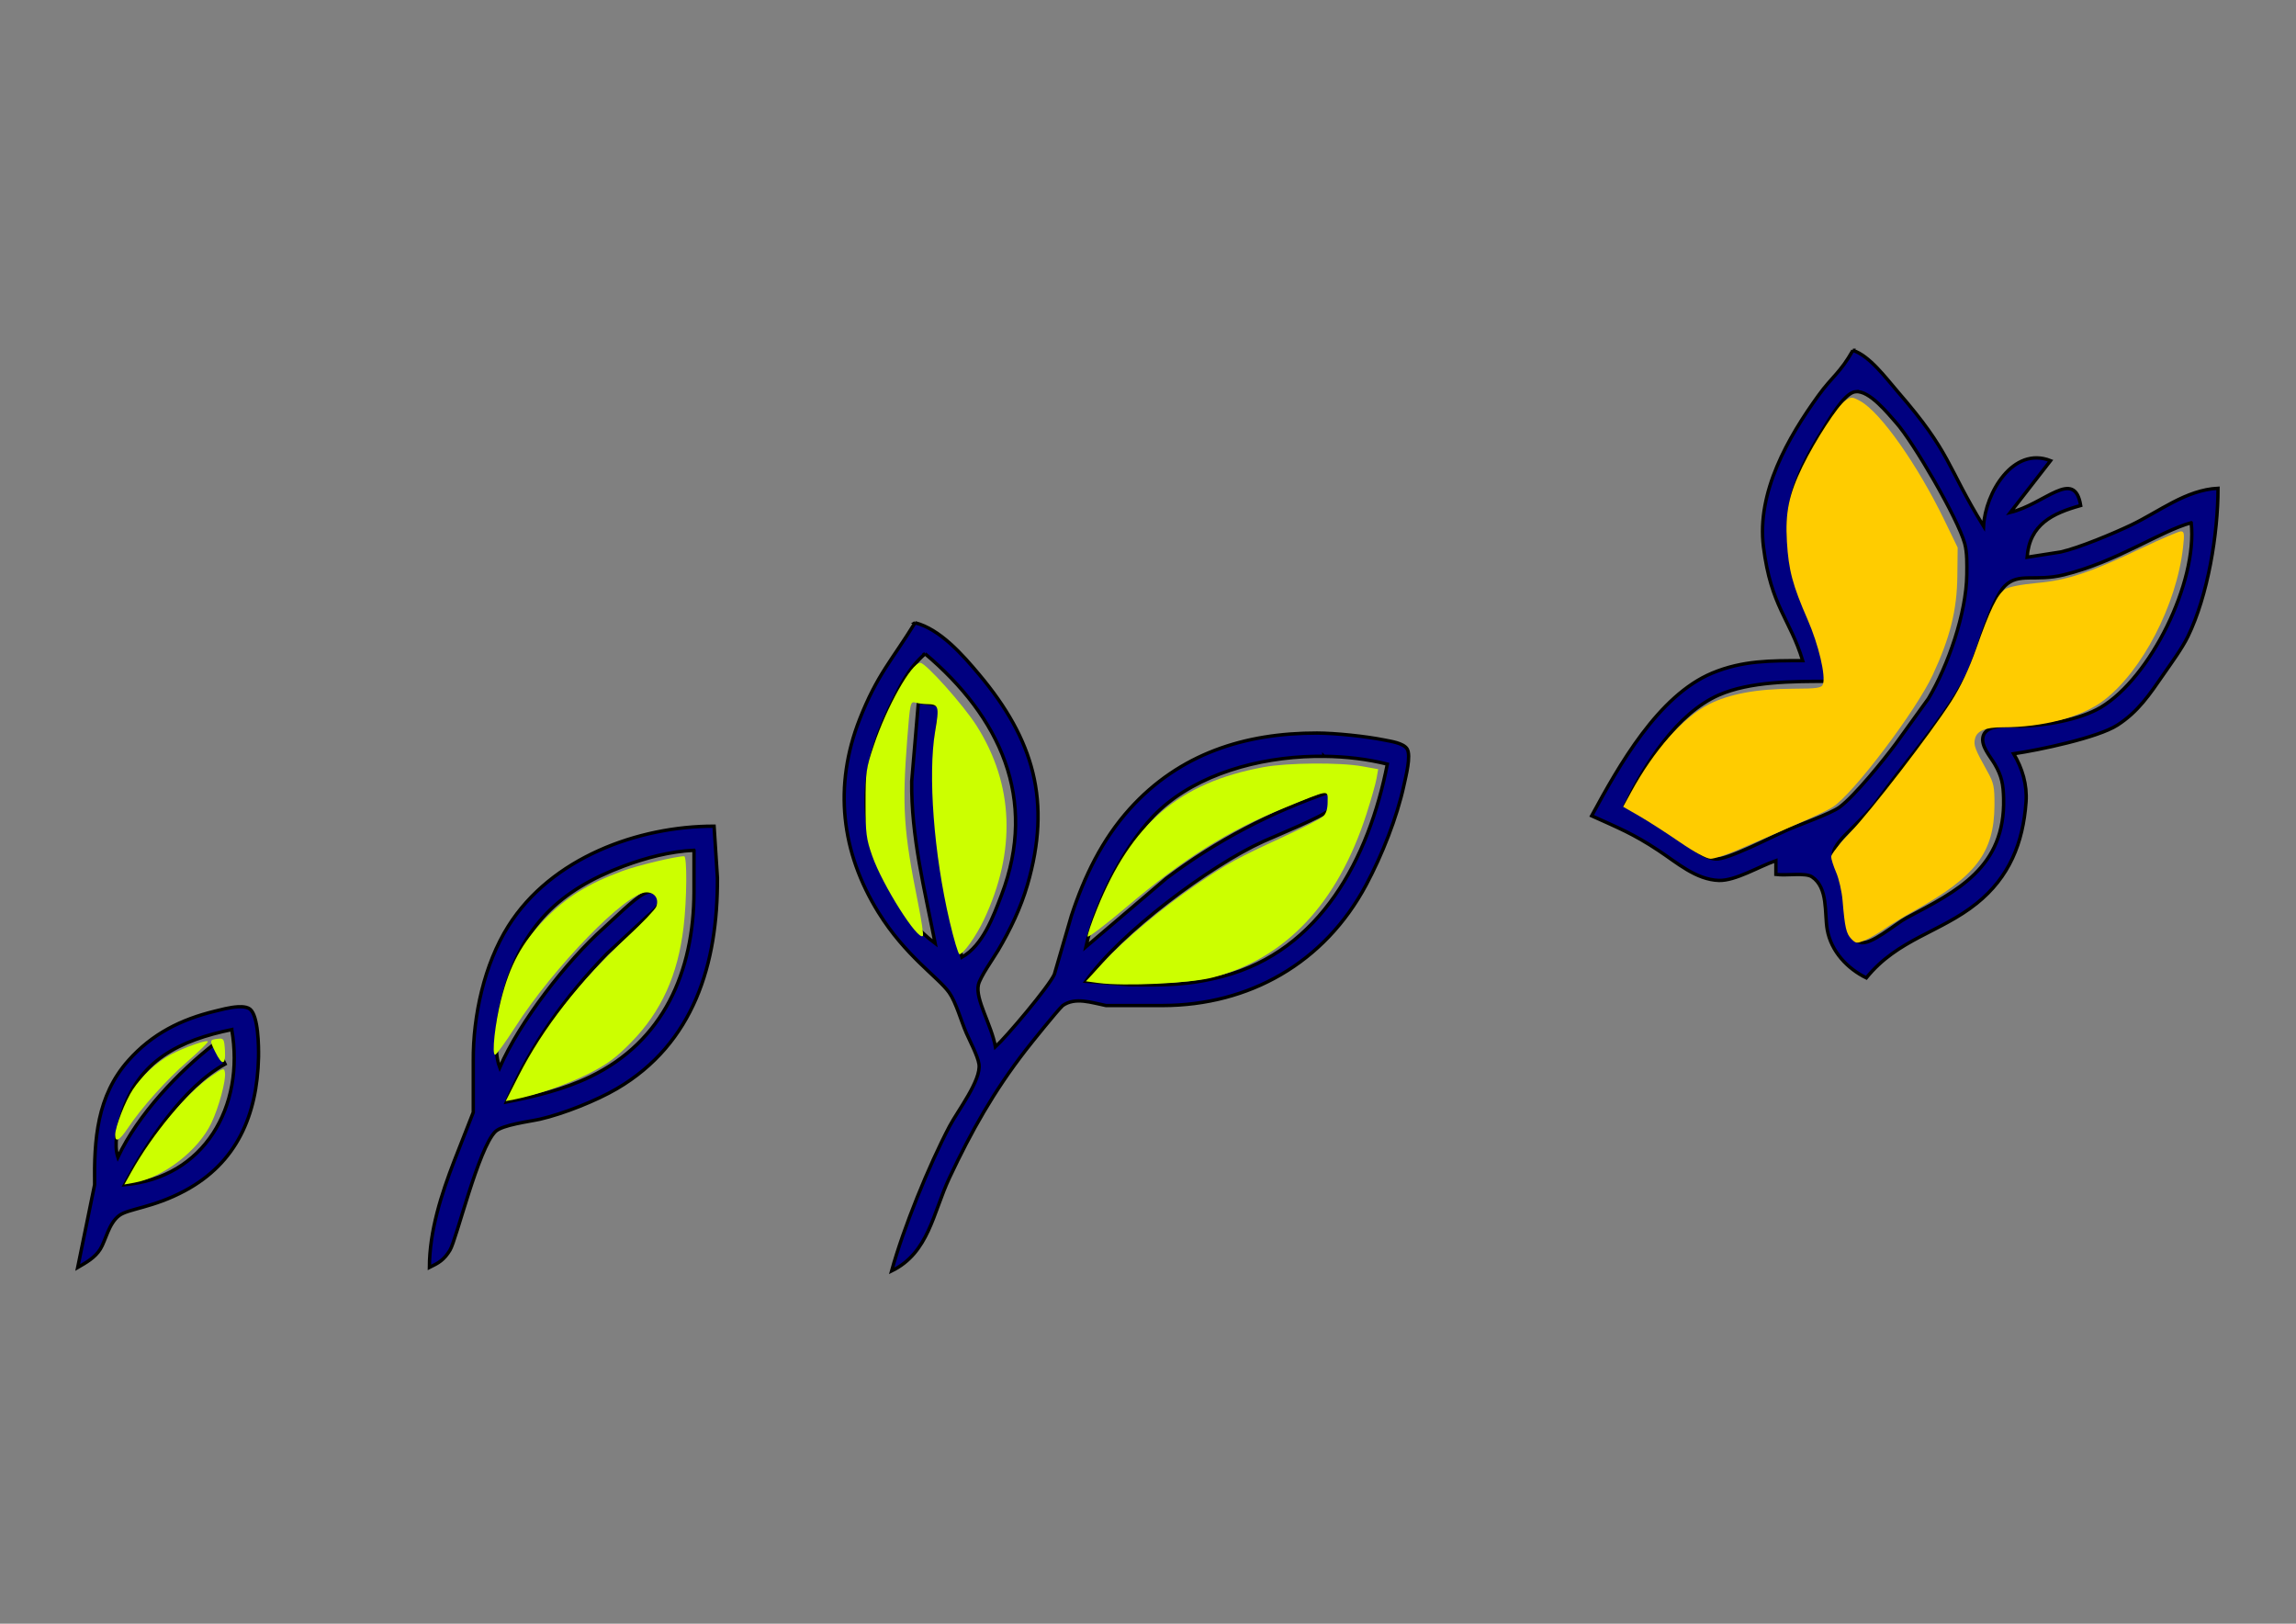
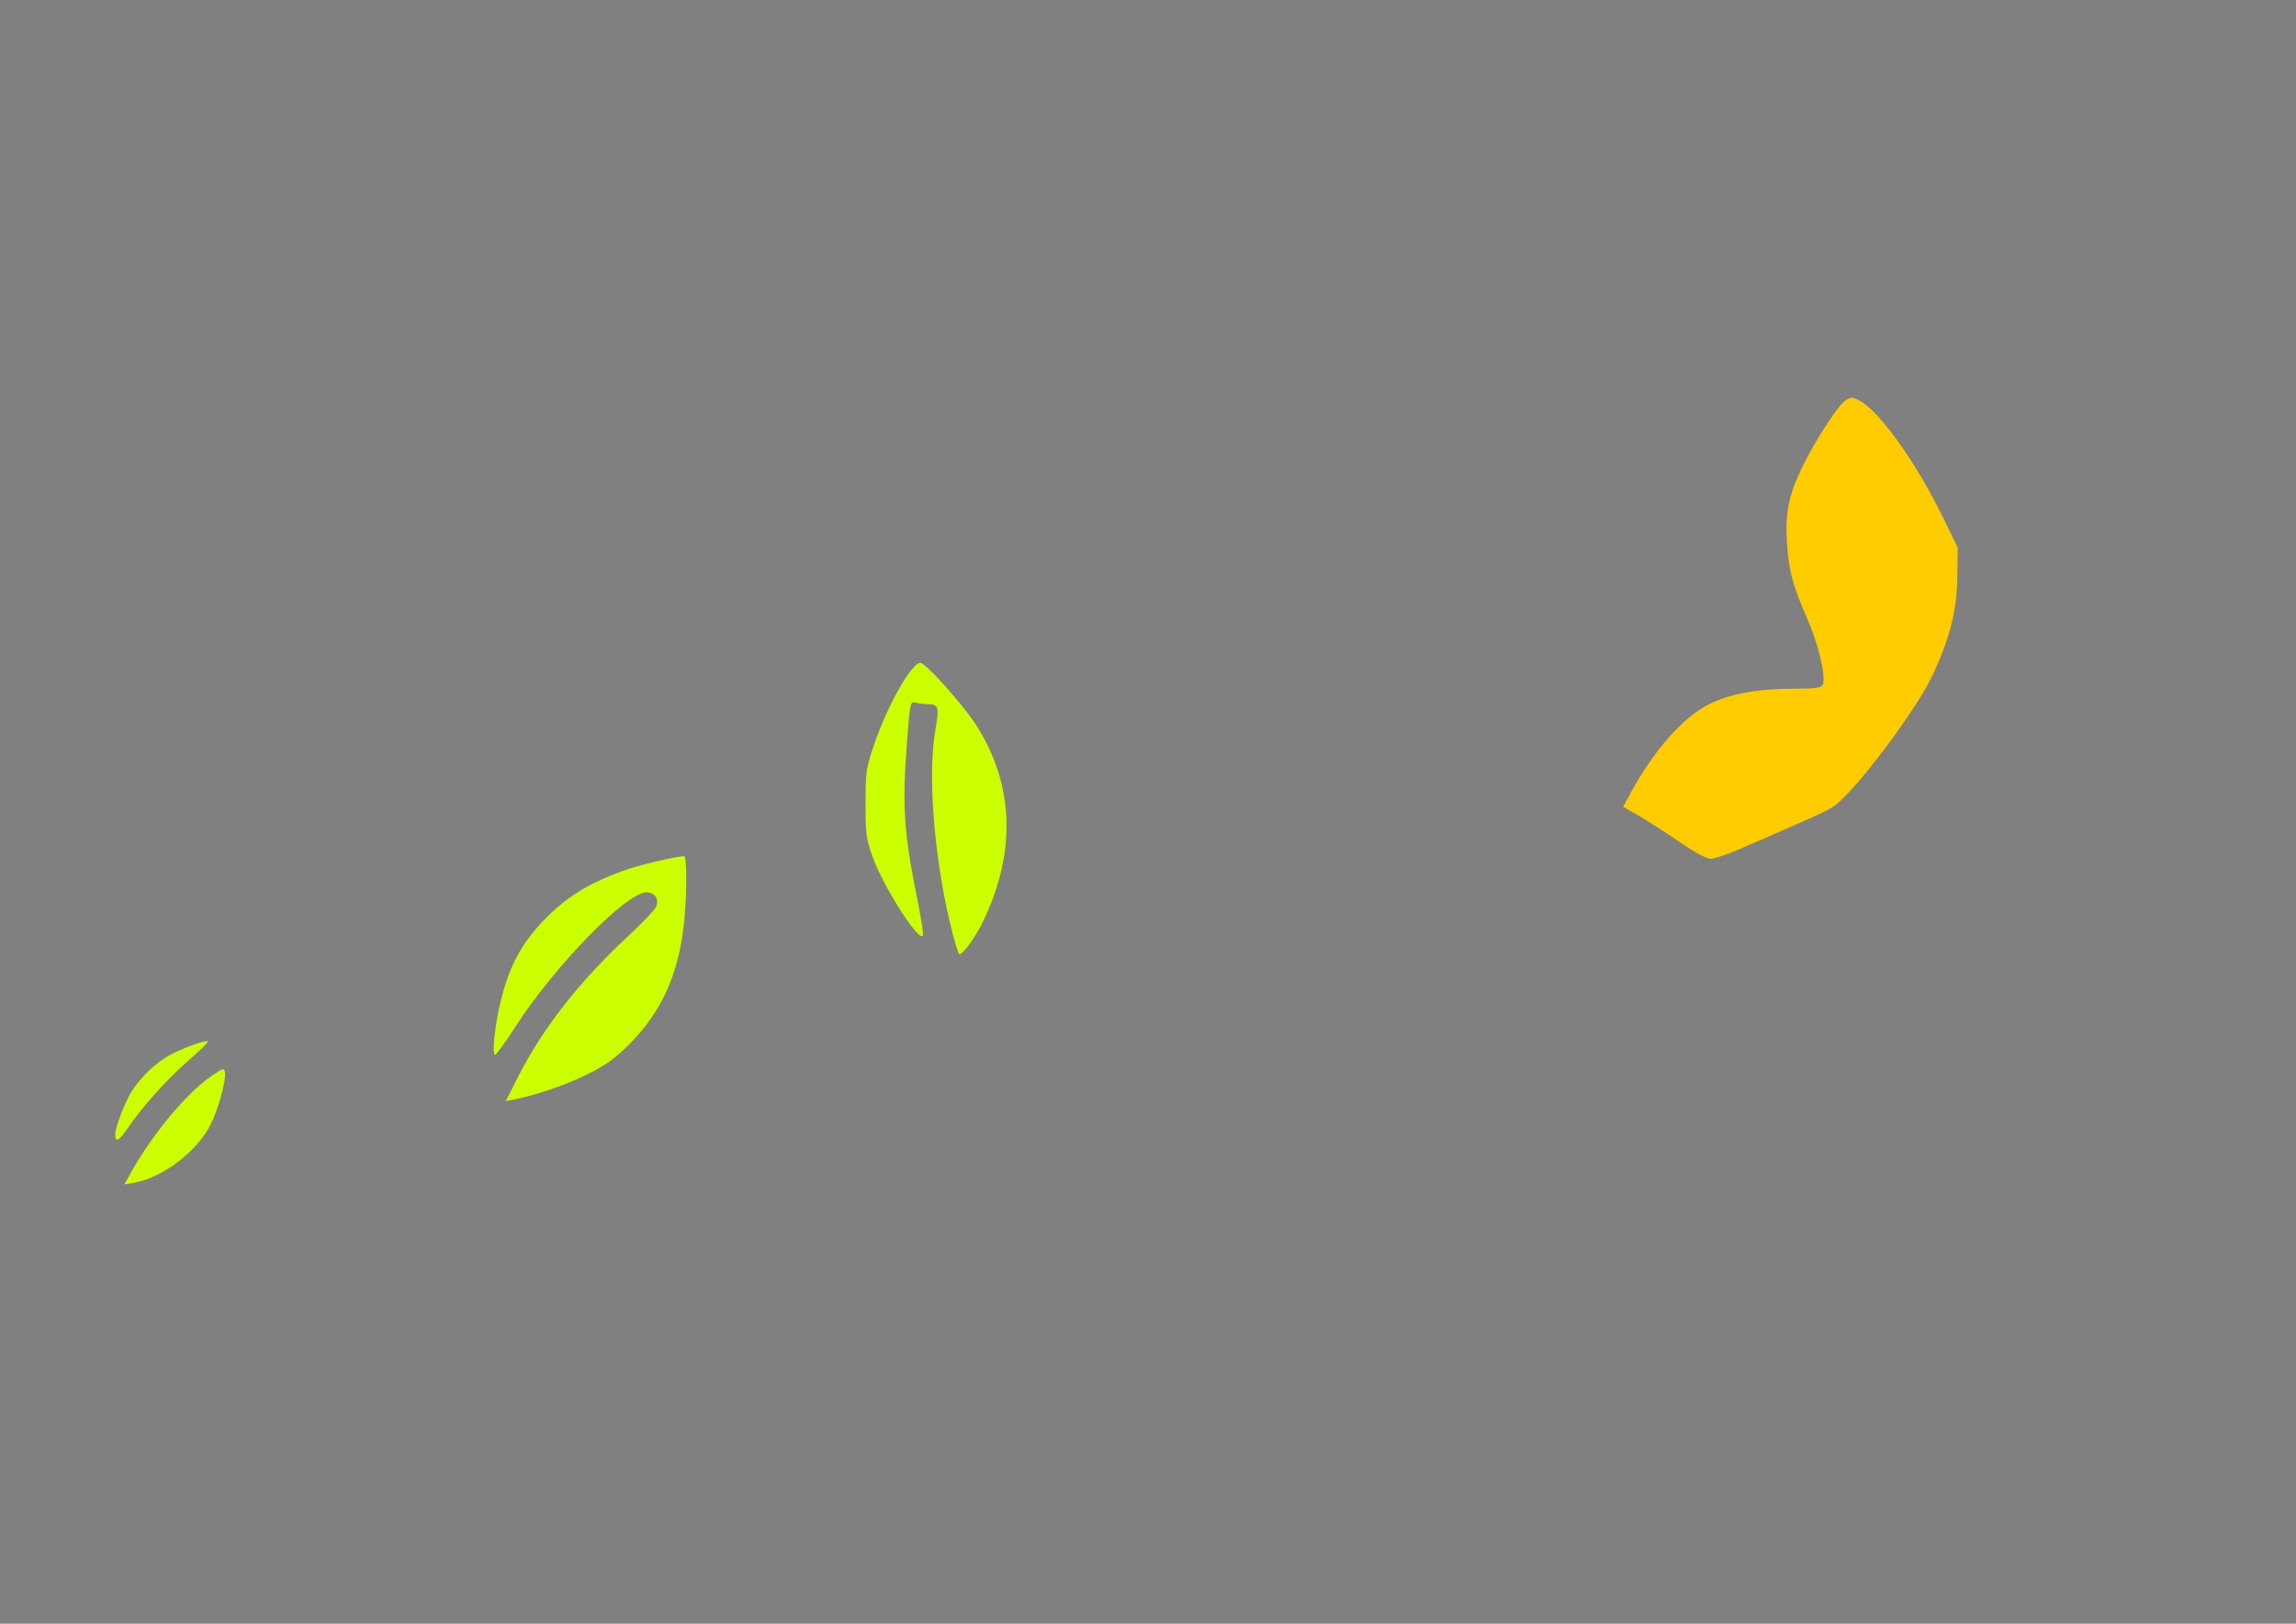
<svg xmlns="http://www.w3.org/2000/svg" xmlns:ns1="http://www.inkscape.org/namespaces/inkscape" xmlns:ns2="http://sodipodi.sourceforge.net/DTD/sodipodi-0.dtd" width="297mm" height="210mm" viewBox="0 0 297 210" version="1.1" id="SVGRoot" ns1:version="0.92.4 (5da689c313, 2019-01-14)" ns2:docname="Marc-Dassonville-notext.svg">
  <rect x="0" y="0" width="297" height="210" fill="#808080" stroke="none" />
  <defs id="defs837" />
  <ns2:namedview id="base" pagecolor="#ffffff" bordercolor="#ffffff" borderopacity="0" ns1:pageopacity="0.0" ns1:pageshadow="2" ns1:zoom="0.5" ns1:cx="1019.3739" ns1:cy="508.75541" ns1:document-units="mm" ns1:current-layer="layer1" showgrid="false" ns1:window-width="1920" ns1:window-height="1046" ns1:window-x="-11" ns1:window-y="-11" ns1:window-maximized="1" showguides="true">
    <ns1:grid type="xygrid" id="grid1415" />
    <ns2:guide position="0,0" orientation="0,1122.52" id="guide4557" ns1:locked="false" />
    <ns2:guide position="297,0" orientation="-793.701,0" id="guide4559" ns1:locked="false" />
    <ns2:guide position="297,210" orientation="0,-1122.52" id="guide4561" ns1:locked="false" />
    <ns2:guide position="0,210" orientation="793.701,0" id="guide4563" ns1:locked="false" />
  </ns2:namedview>
  <g ns1:label="Calque 1" ns1:groupmode="layer" id="layer1">
    <g id="g834" transform="matrix(0.597,0,0,0.597,-5.491,-93.672)" style="image-rendering:optimizeQuality">
-       <path ns1:connector-curvature="0" d="m 410.681,232.804 c -2.809,4.945 -4.454,5.604 -7.43,9.713 -6.641,9.158 -13.448,21.055 -11.953,32.864 1.633,12.93 5.719,15.529 8.498,24.649 -6.902,0 -13.013,-0.052 -19.596,2.689 -11.692,4.878 -20.154,19.929 -26.127,30.924 5.813,2.637 8.955,3.854 14.514,7.536 3.955,2.614 8.1,6.304 13.064,6.461 3.571,0.105 8.696,-3.025 12.339,-4.287 v 2.987 c 2.417,0.306 6.401,-0.432 7.823,0.524 3.549,2.383 2.678,7.88 3.302,11.428 0.827,4.728 4.384,8.47 8.47,10.457 6.822,-8.441 16.06,-9.824 23.92,-16.143 7.069,-5.684 10.038,-13.063 10.684,-21.952 0.269,-3.765 -0.793,-7.284 -2.673,-10.458 5.305,-0.769 18.246,-3.458 22.499,-6.222 4.5,-2.913 6.945,-6.617 9.95,-10.956 1.684,-2.435 4.019,-5.602 5.296,-8.216 4.326,-8.874 6.527,-22.214 6.527,-32.118 -6.982,0.351 -12.695,5.041 -18.871,7.984 -3.745,1.785 -11.328,4.96 -15.24,5.819 l -7.258,1.136 c 0.537,-7.141 5.537,-9.517 11.612,-11.205 -1.35,-8.209 -7.737,-0.341 -15.242,1.496 l 8.71,-11.207 c -8.099,-3.204 -14.124,6.949 -14.516,14.194 -8.07,-13.109 -6.93,-15.716 -18.557,-29.102 -2.591,-2.988 -6.105,-7.8 -9.749,-8.995 z m 0.611,8.957 c 2.986,-0.301 7.024,4.79 8.759,6.73 3.738,4.19 13.356,20.736 14.851,26.144 0.552,2.017 0.477,4.616 0.456,6.722 -0.094,8.388 -4.072,19.795 -8.325,26.891 l -7.01,9.709 c -2.576,3.481 -9.015,11.443 -12.244,13.811 -1.952,1.434 -8.781,3.817 -11.612,5.072 -2.976,1.315 -12.7,6.363 -15.24,6.161 -2.562,-0.209 -5.197,-2.62 -7.258,-4.107 -4.34,-3.115 -7.707,-4.975 -12.338,-7.492 4.18,-8.926 11.219,-19.966 20.32,-23.94 6.721,-2.928 15.989,-2.95 23.225,-2.95 -0.006,-13.117 -6.567,-13.879 -8.098,-30.626 -0.856,-9.412 3.091,-17.008 7.874,-24.649 1.256,-2.009 3.91,-6.544 6.058,-7.343 0.189,-0.07 0.383,-0.114 0.582,-0.134 z m 72.691,28.39 c 1.386,12.9 -8.84,33.569 -19.596,39.992 -4.507,2.689 -12.207,4.011 -17.418,4.079 -2.243,0.022 -7.46,-0.666 -8.113,2.352 -0.435,2.017 1.617,4.251 2.553,5.865 1.553,2.659 1.851,4.431 1.924,7.471 0.348,14.887 -9.971,20.003 -21.039,25.844 -2.424,1.285 -7.824,6.086 -10.066,5.301 -3.484,-1.21 -2.815,-7.341 -3.12,-10.232 -0.573,-5.363 -2.759,-6.788 -2.679,-8.895 0.065,-1.778 2.462,-4.012 3.653,-5.2 6.336,-6.312 4.432,-4.557 9.57,-11.302 4.964,-6.513 12.869,-15.835 16.2,-23.155 2.003,-4.414 4.826,-15.538 7.772,-18.444 2.997,-2.95 6.553,-0.859 12.78,-2.397 11.518,-2.838 20.655,-9.352 27.579,-11.279 z M 207.471,291.813 c -4.993,8.134 -8.18,11.152 -12.012,20.915 -5.675,14.461 -4.014,28.788 4.064,41.829 5.893,9.501 12.934,13.999 15.343,17.39 1.473,2.084 2.59,6.183 3.715,8.752 0.769,1.755 2.468,4.953 2.737,6.724 0.53,3.481 -4.625,10.142 -6.366,13.444 -4.485,8.508 -10.008,22.09 -12.562,31.374 8.063,-3.921 8.977,-12.623 12.526,-20.167 4.776,-10.159 9.639,-18.772 16.505,-27.638 1.35,-1.733 6.691,-8.387 8.048,-9.695 2.751,-1.905 6.22,-0.613 9.37,0 h 12.338 c 18.623,-0.045 34.975,-9.158 44.046,-26.159 3.418,-6.409 6.661,-14.515 8.2,-21.664 0.363,-1.718 1.576,-6.333 0.654,-7.782 -0.82,-1.285 -3.606,-1.643 -5,-1.927 -3.905,-0.792 -10.533,-1.487 -14.517,-1.494 -15.567,-0.022 -29.755,4.429 -40.576,16.433 -5.987,6.64 -9.856,14.643 -12.643,23.158 l -3.694,12.697 c -1.198,2.659 -10.378,13.521 -12.759,15.687 -0.885,-4.855 -4.407,-10.293 -3.695,-13.445 0.377,-1.688 3.217,-5.686 4.277,-7.471 2.627,-4.452 4.905,-9.187 6.357,-14.191 5.247,-18.054 1.379,-31.439 -10.473,-45.564 -3.571,-4.258 -8.462,-9.824 -13.883,-11.205 z m 2.176,6.722 c 16.112,13.609 24.538,31.358 16.548,52.288 -1.822,4.766 -4.041,10.846 -8.562,13.445 l -2.897,-11.204 c -2.482,-11.645 -4.646,-31.91 -1.46,-43.324 l -5.08,-0.747 -1.452,17.18 c -0.131,12.041 2.795,23.425 5.082,35.107 -4.006,-2.98 -6.278,-6.171 -8.847,-10.458 -8.382,-14.005 -7.758,-26.696 -0.769,-41.082 2.105,-4.325 3.78,-8.023 7.438,-11.205 z m 86.392,22.211 v 0.002 c 4.836,0.05 9.529,0.629 13.762,1.691 -4.006,20.481 -14.594,40.41 -35.561,45.952 -7.526,1.994 -12.701,1.943 -20.321,1.853 l -9.434,-0.749 c 7.243,-10.405 26.911,-25.082 38.465,-30.311 2.17,-0.979 13.121,-5.489 14.014,-6.669 0.98,-1.285 0.647,-2.629 0.501,-4.1 -12.781,4.392 -24.678,10.575 -35.565,18.784 l -17.416,14.829 c 2.163,-9.778 8.738,-22.978 15.995,-29.655 8.382,-7.723 21.236,-11.358 33.48,-11.613 0.696,-0.016 1.389,-0.016 2.08,-0.013 z m -132.115,15.138 c -16.482,0 -35.293,6.863 -44.597,21.66 -5.189,8.239 -7.642,19.393 -7.584,29.133 v 11.202 l -4.1,10.458 c -2.83,7.343 -5.386,15.207 -5.408,23.155 2.097,-1.031 3.163,-1.634 4.462,-3.748 1.401,-2.286 6.141,-22.058 9.835,-25.688 1.51,-1.479 7.382,-2.174 9.654,-2.689 4.993,-1.135 12.263,-4.019 16.69,-6.619 16.656,-9.785 21.86,-27.048 21.773,-45.662 z m -4.354,5.227 v 8.965 c -0.029,17.352 -6.633,32.447 -22.498,40.096 -5.733,2.764 -11.955,4.266 -18.145,5.468 5.109,-12.205 12.68,-22.776 21.773,-32.12 l 8.701,-8.066 c 1.016,-0.881 2.882,-2.317 2.882,-3.833 0,-2.166 -2.374,-1.712 -3.6,-1.077 -2.199,1.121 -6.619,5.566 -8.71,7.433 -7.918,7.066 -18.201,20.287 -22.498,30.191 -1.618,-4.205 -0.268,-11.362 0.842,-15.687 3.825,-14.924 12.191,-22.774 26.009,-27.943 4.797,-1.8 10.132,-3.189 15.242,-3.428 z m -98.055,33.89 c -0.248,-0.01 -0.507,-0.003 -0.772,0.013 -1.768,0.102 -3.831,0.673 -4.955,0.944 -7.388,1.8 -13.608,4.879 -18.797,10.72 -6.808,7.671 -7.419,17.112 -7.295,26.889 l -3.664,17.926 c 1.843,-1.076 3.715,-2.09 4.898,-3.972 1.154,-1.83 1.8,-5.557 4.093,-7.282 1.989,-1.494 7.332,-1.667 14.234,-5.372 11.22,-6.02 15.675,-16.329 15.958,-28.938 0.043,-2.278 -0.028,-9.023 -1.871,-10.427 -0.437,-0.332 -1.084,-0.475 -1.827,-0.5 z m -2.101,4.952 c 2.896,16.65 -6.007,32.119 -23.222,33.613 4.739,-9.113 12.814,-21.229 21.77,-26.144 l -2.175,-4.482 c -7.962,6.2 -16.642,15.35 -21.047,24.649 -0.907,-2.809 -0.059,-6.168 0.754,-8.962 3.505,-12.086 12.794,-16.366 23.92,-18.675 z" style="opacity:1;fill:#000080;stroke:#000000;stroke-width:0.736" id="Sélection #1" />
      <path ns1:connector-curvature="0" id="path821" d="m 34.157,402.755 c 0,-1.736 2.189,-7.348 3.833,-9.829 1.955,-2.95 5.304,-6.038 8.193,-7.554 3.098,-1.627 8.057,-3.353 8.057,-2.806 0,0.243 -1.967,2.149 -4.37,4.237 -4.536,3.94 -9.984,10.024 -12.958,14.473 -1.842,2.755 -2.755,3.245 -2.755,1.479 z" style="fill:#ccff00;stroke:none;stroke-width:0.551" />
      <path ns1:connector-curvature="0" id="path823" d="m 37.663,410.776 c 4.629,-8.276 12.084,-17.189 17.392,-20.792 2.555,-1.734 2.724,-1.776 2.885,-0.708 0.254,1.681 -1.316,7.496 -2.951,10.933 -2.83,5.949 -10.388,11.788 -16.722,12.92 l -2.133,0.381 z" style="fill:#ccff00;stroke:none;stroke-width:0.551" />
-       <path ns1:connector-curvature="0" id="path825" d="m 55.842,384.804 c -1.27,-2.562 -1.251,-2.654 0.603,-2.867 1.218,-0.14 1.337,0.059 1.489,2.502 0.205,3.289 -0.575,3.425 -2.092,0.365 z" style="fill:#ccff00;stroke:none;stroke-width:0.551" />
      <path ns1:connector-curvature="0" id="path827" d="m 121.538,390.018 c 5.324,-10.453 13.22,-20.519 23.82,-30.367 3.096,-2.877 5.815,-5.735 6.042,-6.352 0.621,-1.689 -0.349,-3.077 -2.151,-3.077 -4.341,0 -20.071,16.155 -28.421,29.188 -2.116,3.303 -4.077,6.005 -4.357,6.005 -0.753,0 -0.013,-6.819 1.301,-11.979 1.904,-7.483 4.516,-12.278 9.457,-17.367 4.662,-4.802 9.387,-7.734 16.923,-10.502 3.234,-1.188 11.528,-3.166 13.276,-3.166 0.671,0 0.602,9.312 -0.114,15.317 -1.244,10.442 -4.821,18.316 -11.345,24.978 -3.319,3.389 -5.221,4.79 -9.279,6.835 -4.601,2.319 -11.285,4.63 -16.127,5.575 l -1.796,0.35 z" style="fill:#ccff00;stroke:none;stroke-width:0.551" />
      <path ns1:connector-curvature="0" id="path829" d="m 214.957,356.508 c -3.419,-14.559 -4.73,-31.797 -3.131,-41.183 0.925,-5.427 0.795,-5.85 -1.808,-5.881 -0.746,-0.01 -1.863,-0.156 -2.482,-0.327 -1.081,-0.299 -1.15,0.013 -1.769,7.968 -1.136,14.595 -0.788,19.884 2.326,35.352 0.764,3.797 1.246,7.051 1.07,7.232 -1.079,1.111 -8.727,-10.97 -10.968,-17.326 -1.3,-3.687 -1.456,-4.911 -1.455,-11.393 5.7e-4,-6.766 0.123,-7.625 1.79,-12.569 2.862,-8.492 8.163,-17.876 10.097,-17.876 1.151,0 9.355,9.18 12.17,13.619 8.089,12.753 8.629,27.146 1.578,42.057 -1.651,3.492 -4.462,7.45 -5.291,7.45 -0.25,0 -1.207,-3.205 -2.127,-7.123 z" style="fill:#ccff00;stroke:none;stroke-width:0.551" />
-       <path ns1:connector-curvature="0" id="path831" d="m 247.199,369.862 -2.714,-0.366 3.799,-4.113 c 4.715,-5.104 12.867,-11.91 20.354,-16.995 6.609,-4.488 8.473,-5.507 18.648,-10.195 4.136,-1.906 7.983,-3.873 8.549,-4.371 0.697,-0.614 1.028,-1.64 1.028,-3.183 0,-2.708 0.66,-2.799 -9.389,1.288 -12.323,5.012 -21.74,10.929 -34.287,21.546 -4.474,3.786 -8.217,6.63 -8.317,6.321 -0.1,-0.309 0.813,-3.012 2.029,-6.007 7.54,-18.571 17.851,-27.334 36.123,-30.696 5.185,-0.954 16.448,-1.047 21.308,-0.176 l 3.485,0.625 -0.357,2.029 c -0.196,1.116 -1.18,4.581 -2.187,7.7 -6.244,19.353 -17.534,31.332 -33.377,35.415 -4.888,1.26 -19.066,1.935 -24.697,1.177 z" style="fill:#ccff00;stroke:none;stroke-width:0.551" />
      <path ns1:connector-curvature="0" id="path833" d="m 373.132,339.321 c -2.909,-2.002 -6.853,-4.54 -8.765,-5.64 l -3.475,-2 1.724,-3.158 c 4.974,-9.114 11.247,-16.195 16.87,-19.044 4.416,-2.237 10.395,-3.343 18.217,-3.368 5.214,-0.016 6.175,-0.158 6.472,-0.955 0.667,-1.79 -0.934,-8.573 -3.305,-14.004 -3.263,-7.473 -4.123,-10.703 -4.496,-16.903 -0.382,-6.334 0.433,-10.241 3.405,-16.322 2.763,-5.652 7.636,-13.14 9.267,-14.24 1.275,-0.86 1.484,-0.851 3.273,0.14 4.373,2.424 12.39,13.805 18.243,25.898 l 2.812,5.811 -0.07,6.2 c -0.083,7.351 -1.561,13.275 -5.338,21.397 -3.616,7.776 -17.276,25.821 -21.653,28.605 -1.582,1.006 -5.571,2.804 -20.704,9.331 -2.388,1.03 -4.982,1.877 -5.764,1.882 -0.859,0.006 -3.519,-1.433 -6.712,-3.63 z" style="fill:#ffcc00;stroke:none;stroke-width:0.551" />
-       <path ns1:connector-curvature="0" id="path835" d="m 410.339,360.315 c -1.109,-1.141 -1.411,-2.462 -1.903,-8.328 -0.164,-1.949 -0.787,-4.683 -1.386,-6.076 -0.599,-1.393 -1.089,-2.935 -1.089,-3.427 0,-0.492 1.81,-2.785 4.023,-5.096 4.646,-4.852 17.515,-21.539 21.995,-28.52 2.034,-3.169 3.848,-7.006 5.415,-11.452 2.942,-8.345 4.583,-11.731 6.221,-12.836 0.773,-0.521 3.513,-1.065 6.916,-1.373 6.614,-0.598 11.62,-2.266 22.835,-7.608 4.137,-1.971 7.907,-3.583 8.377,-3.583 0.729,0 0.798,0.515 0.464,3.491 -1.393,12.415 -8.884,26.842 -17.213,33.152 -4.758,3.605 -13.089,5.812 -21.94,5.812 -3.703,0 -5.503,0.75 -5.922,2.468 -0.344,1.409 -0.041,2.204 2.748,7.213 1.317,2.366 1.498,3.263 1.469,7.276 -0.073,10.142 -4.015,15.34 -17.206,22.684 -2.388,1.33 -5.383,3.149 -6.655,4.044 -1.272,0.894 -3.163,1.992 -4.201,2.438 -1.743,0.75 -1.97,0.728 -2.949,-0.279 z" style="fill:#ffcc00;stroke:none;stroke-width:0.551" />
    </g>
  </g>
</svg>